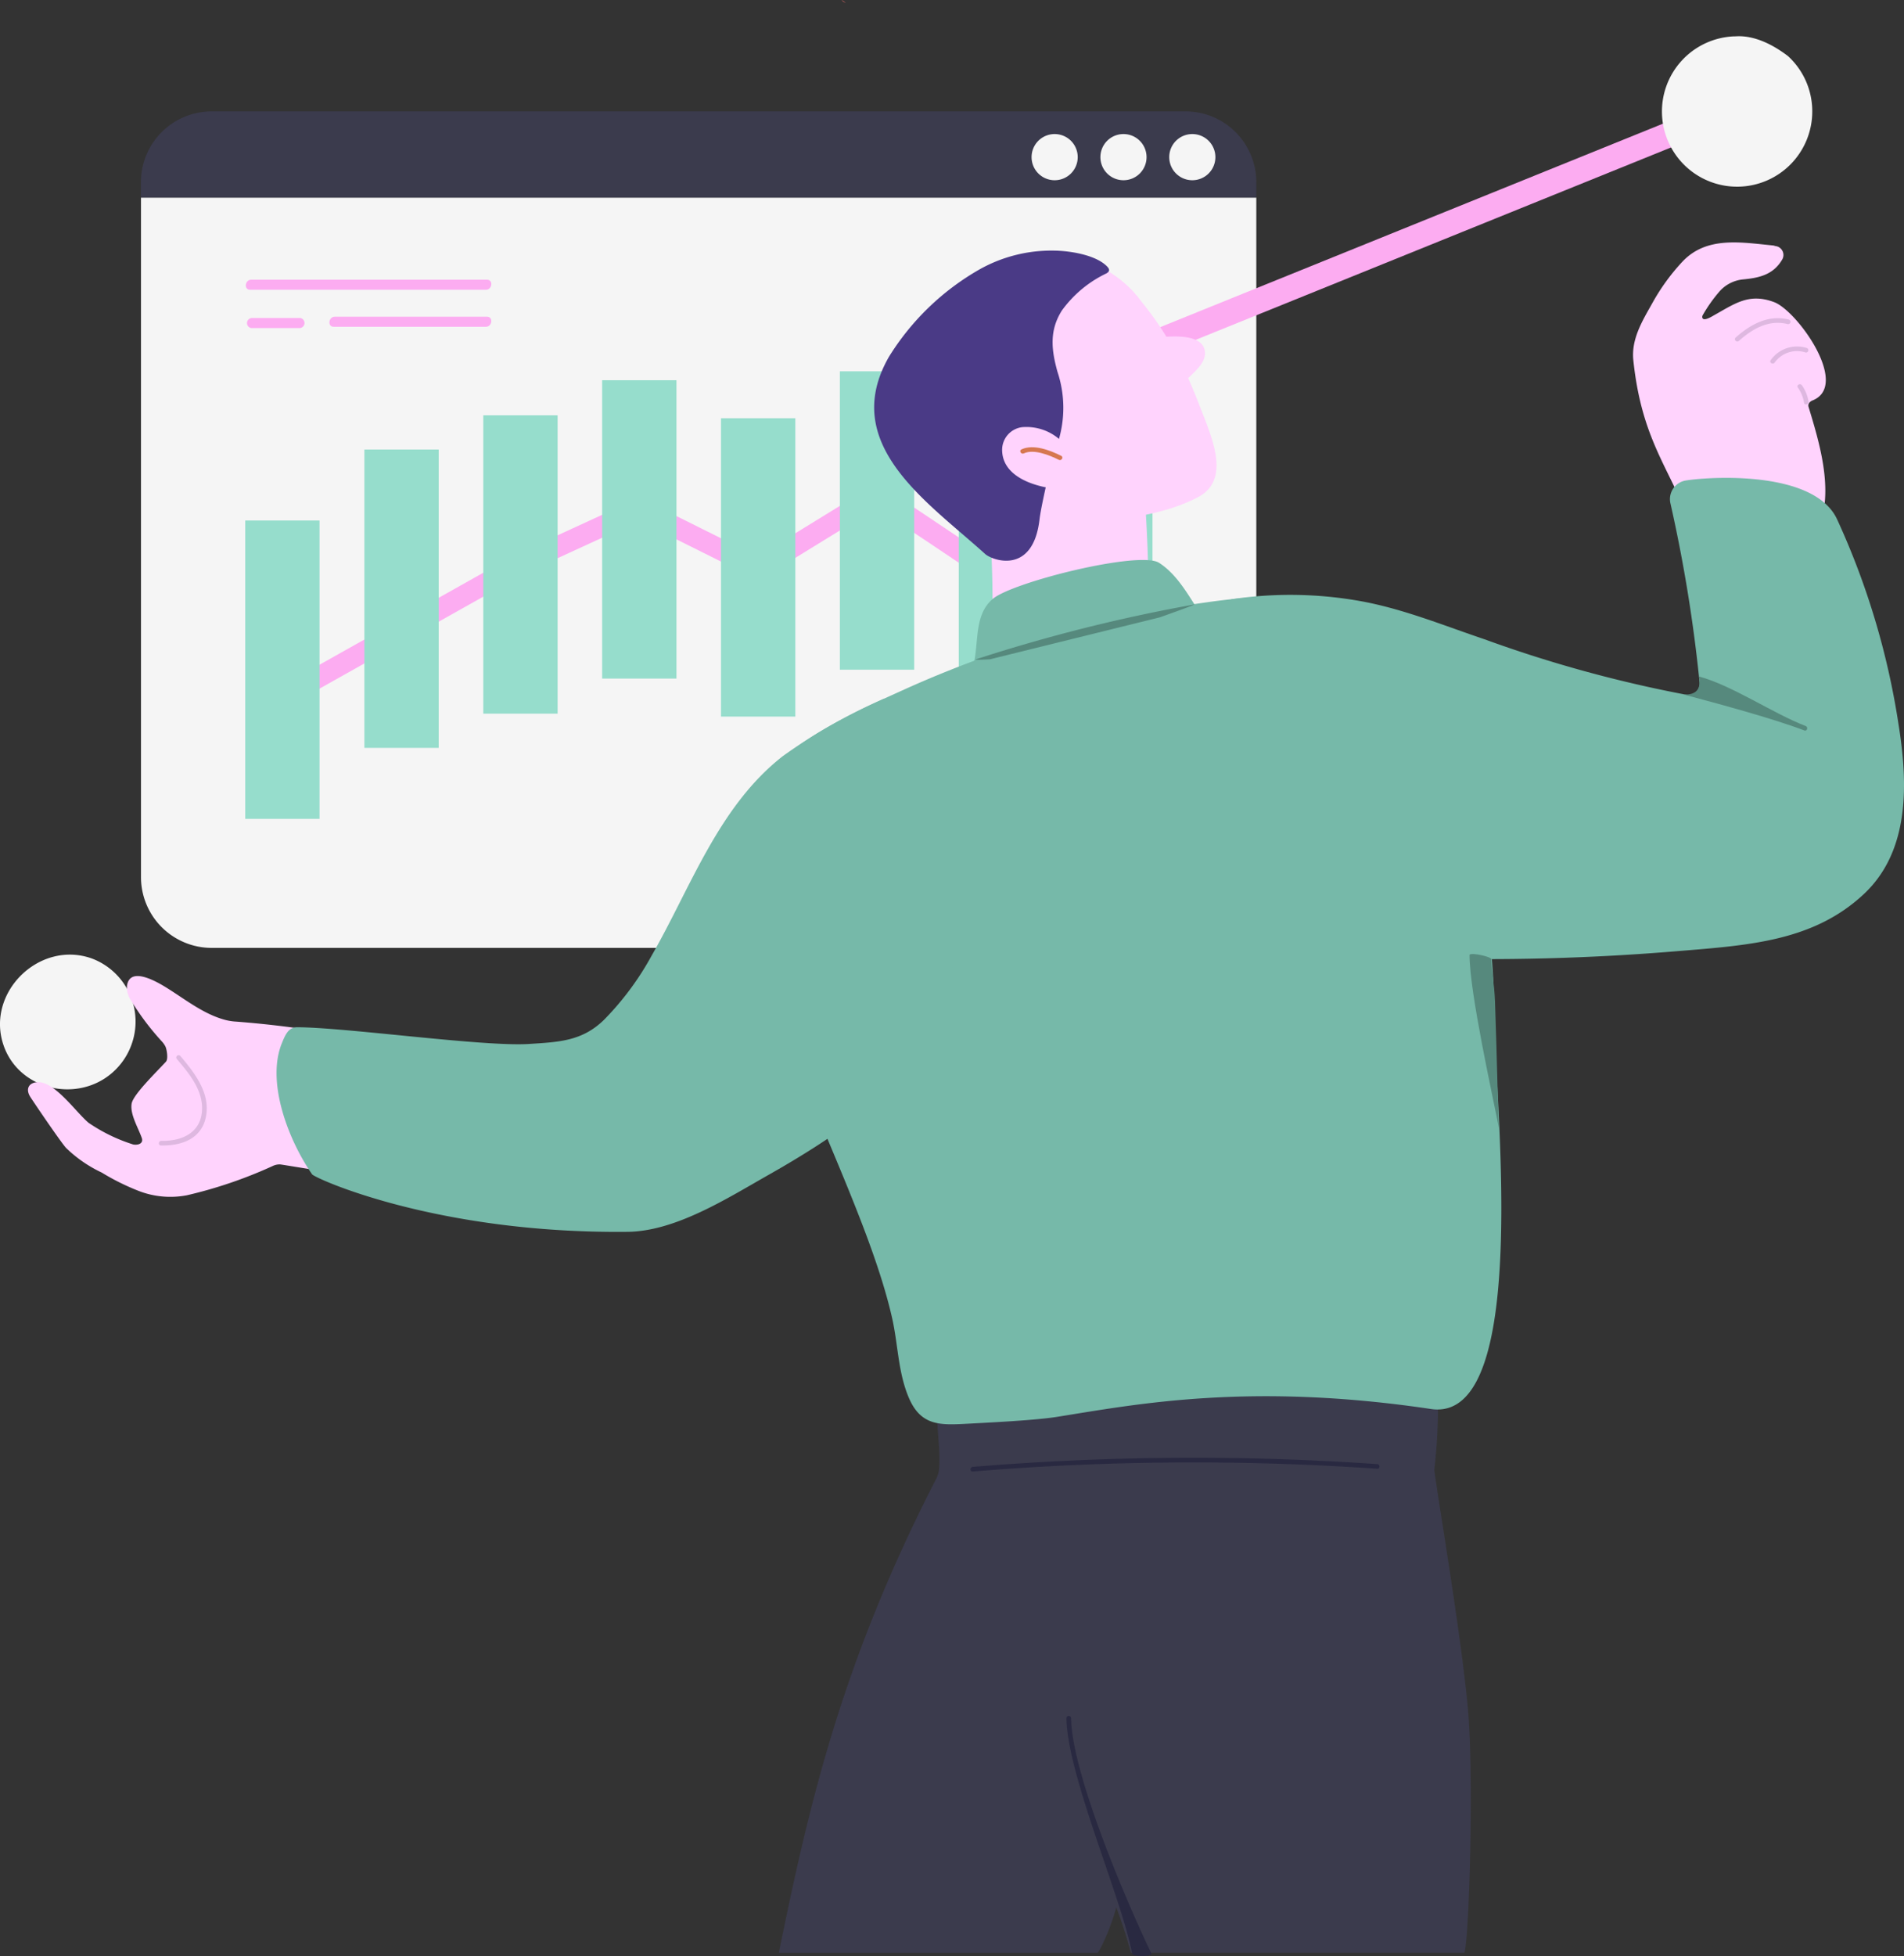
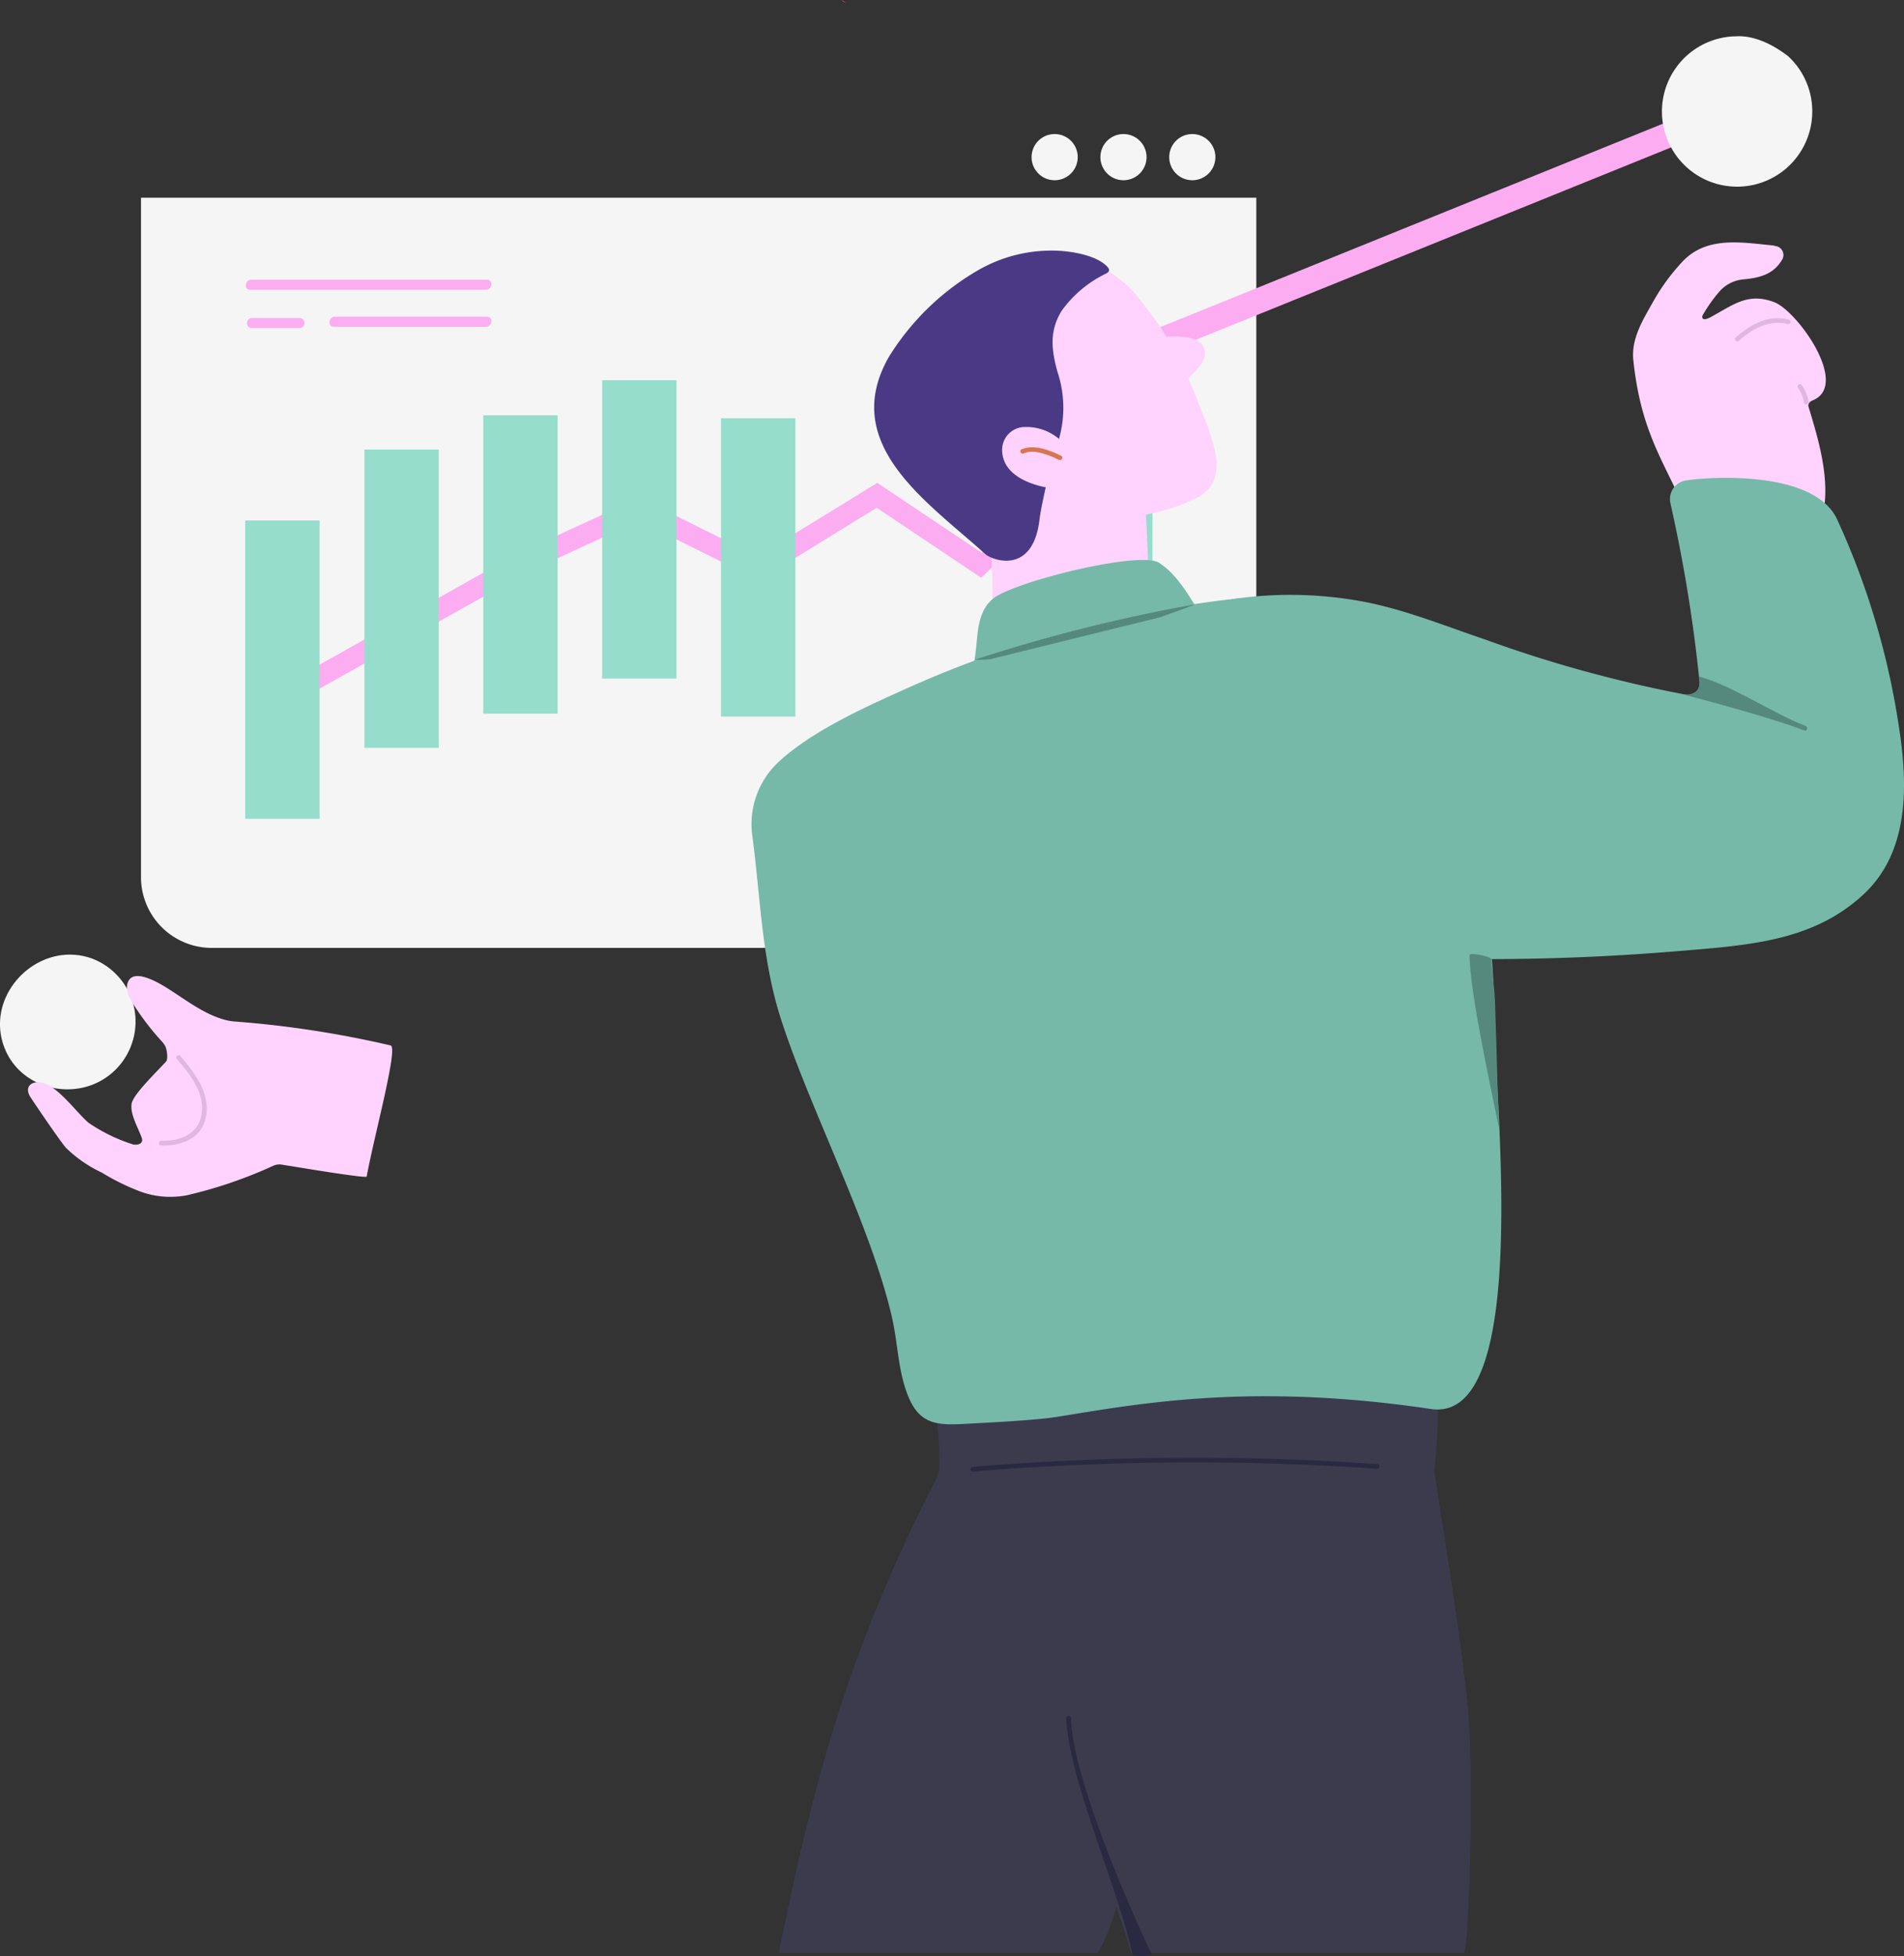
<svg xmlns="http://www.w3.org/2000/svg" width="195.067" height="200.295" viewBox="0 0 195.067 200.295">
  <rect x="0" y="0" width="195.067" height="200.295" fill="#333333" stroke="none" />
  <g id="Group_8100" data-name="Group 8100" transform="translate(-610.609 -19688.9)">
    <g id="Group_8099" data-name="Group 8099" transform="translate(625.054 19688.9)">
      <g id="Group_8096" data-name="Group 8096" transform="translate(0 11.407)">
-         <path id="Path_15321" data-name="Path 15321" d="M4124.269,935.138v1.583H4010v-1.583a7.247,7.247,0,0,1,7.238-7.258h99.787A7.25,7.25,0,0,1,4124.269,935.138Z" transform="translate(-4010.004 -927.88)" fill="#3b3b4d" />
        <path id="Path_15322" data-name="Path 15322" d="M4124.269,940.264v69.56a7.25,7.25,0,0,1-7.24,7.258h-99.787a7.247,7.247,0,0,1-7.238-7.258v-69.56Z" transform="translate(-4010.004 -931.424)" fill="#f5f5f5" />
        <g id="Group_8094" data-name="Group 8094" transform="translate(10.742 17.236)">
          <path id="Path_15323" data-name="Path 15323" d="M4025.477,953.053h24.179c.634,0,.759-1.028.116-1.028h-24.18C4024.959,952.025,4024.834,953.053,4025.477,953.053Z" transform="translate(-4025.052 -952.025)" fill="#fcacf1" />
          <path id="Path_15324" data-name="Path 15324" d="M4025.647,958.547h4.911a.518.518,0,0,0,.116-1.028h-4.911a.518.518,0,0,0-.116,1.028Z" transform="translate(-4025.096 -953.597)" fill="#fcacf1" />
          <path id="Path_15325" data-name="Path 15325" d="M4053.205,957.336h-15.616c-.634,0-.759,1.028-.116,1.028h15.616C4053.723,958.364,4053.848,957.336,4053.205,957.336Z" transform="translate(-4028.485 -953.545)" fill="#fcacf1" />
        </g>
        <g id="Group_8095" data-name="Group 8095" transform="translate(91.241 2.321)">
          <path id="Path_15326" data-name="Path 15326" d="M4159.936,931.131a2.364,2.364,0,1,1-2.357,2.364A2.361,2.361,0,0,1,4159.936,931.131Z" transform="translate(-4143.475 -931.131)" fill="#f5f5f5" />
          <path id="Path_15327" data-name="Path 15327" d="M4150.057,931.131a2.364,2.364,0,1,1-2.357,2.364A2.361,2.361,0,0,1,4150.057,931.131Z" transform="translate(-4140.648 -931.131)" fill="#f5f5f5" />
          <path id="Path_15328" data-name="Path 15328" d="M4140.178,931.131a2.364,2.364,0,1,1-2.357,2.364A2.361,2.361,0,0,1,4140.178,931.131Z" transform="translate(-4137.821 -931.131)" fill="#f5f5f5" />
        </g>
      </g>
      <path id="Path_15332" data-name="Path 15332" d="M4110.559,911.9a4.715,4.715,0,0,1,.428.3l-.132-.066A.8.8,0,0,1,4110.559,911.9Z" transform="translate(-4038.779 -911.9)" fill="#f76d6d" />
      <rect id="Rectangle_2686" data-name="Rectangle 2686" width="69.176" height="2.568" transform="matrix(0.927, -0.375, 0.375, 0.927, 98.426, 35.924)" fill="#fcacf1" />
      <path id="Path_15342" data-name="Path 15342" d="M4248.139,843.466a7.7,7.7,0,1,1-8-7.686c.224.038,2.3-.425,5.509,2.018A7.657,7.657,0,0,1,4248.139,843.466Z" transform="translate(-4076.916 -832.058)" fill="#f5f5f5" />
      <g id="Group_8098" data-name="Group 8098" transform="translate(10.678 33.405)">
        <g id="Group_8097" data-name="Group 8097">
          <path id="Path_15343" data-name="Path 15343" d="M4091.612,978.937l-12.266,7.542-12.1-6.027-12.712,5.844-22.961,12.889,1.027,1.871,22.947-12.882,11.658-5.359,12.26,6.108,12.09-7.434,10.7,7.163,12.871-12.135v-3.137L4102.312,986.1Z" transform="translate(-4026.854 -962.898)" fill="#fcacf1" />
          <rect id="Rectangle_2687" data-name="Rectangle 2687" width="7.615" height="30.551" transform="translate(12.21 12.627)" fill="#96DDCC" />
          <rect id="Rectangle_2688" data-name="Rectangle 2688" width="7.615" height="30.552" transform="translate(0 19.895)" fill="#96DDCC" />
          <rect id="Rectangle_2689" data-name="Rectangle 2689" width="7.615" height="30.552" transform="translate(24.389 9.122)" fill="#96DDCC" />
          <rect id="Rectangle_2690" data-name="Rectangle 2690" width="7.615" height="30.552" transform="translate(85.336)" fill="#96DDCC" />
          <rect id="Rectangle_2691" data-name="Rectangle 2691" width="7.615" height="30.551" transform="translate(36.567 5.531)" fill="#96DDCC" />
          <rect id="Rectangle_2692" data-name="Rectangle 2692" width="7.615" height="30.551" transform="translate(48.745 9.423)" fill="#96DDCC" />
-           <rect id="Rectangle_2693" data-name="Rectangle 2693" width="7.615" height="30.552" transform="translate(60.923 4.619)" fill="#96DDCC" />
-           <rect id="Rectangle_2694" data-name="Rectangle 2694" width="7.615" height="30.551" transform="translate(73.102 9.851)" fill="#96DDCC" />
        </g>
      </g>
    </g>
    <g id="Group_8084" data-name="Group 8084" transform="translate(610.609 19713.725)">
      <g id="Group_8083" data-name="Group 8083" transform="translate(0 0)">
        <g id="Group_8082" data-name="Group 8082" transform="translate(0 0)">
          <path id="Path_15207" data-name="Path 15207" d="M2653.869,442.151a1.26,1.26,0,0,0-.163-.511,1.107,1.107,0,0,0-1.109-.891,108.778,108.778,0,0,0-13.812.693c-1.322.151-1.119,1.422-.874,2.35a126.671,126.671,0,0,1,.414,18.561.973.973,0,0,0,1.411.938q7.279-3.046,14.393-6.458C2654.764,456.527,2654.312,446.569,2653.869,442.151Z" transform="translate(-2536.801 -418.657)" fill="#ffd3fd" />
          <path id="Path_15208" data-name="Path 15208" d="M2654.788,415.807c-4.2,2.215-10.137,2.482-10.5,2.162a1.157,1.157,0,0,1-.128-.019.978.978,0,0,1-.891-1.172c-2.22-2.749-4.506-5.988-7.77-7.427-3.049-1.348-5.226-2.6-5.754-6a10.368,10.368,0,0,1,5.421-10.418,11.624,11.624,0,0,1,8.084-1.31,11.436,11.436,0,0,1,5.75,4.159,31.677,31.677,0,0,1,2.549,3.592c1.605-.1,3.959-.014,3.959,1.71,0,.877-.824,1.658-1.405,2.229-.1.1-.214.2-.324.3q.572,1.265,1.063,2.548c.023.057.047.11.066.167.205.543.448,1.129.681,1.739C2656.684,410.933,2657.689,414.273,2654.788,415.807Z" transform="translate(-2532.054 -389.719)" fill="#ffd3fd" />
          <path id="Path_15209" data-name="Path 15209" d="M2658.291,472.366c-1.531-2.09-2.67-4.7-4.861-6.116-1.991-1.283-15.083,1.979-17.069,3.714-2.018,1.762-1.308,4.713-2.06,7.139a.972.972,0,0,0-.042.332.994.994,0,0,0,1.037,1.5l22.207-4.948a.823.823,0,0,0,.606-.469A.776.776,0,0,0,2658.291,472.366Z" transform="translate(-2534.678 -433.44)" fill="#76b9a9" />
          <path id="Path_15210" data-name="Path 15210" d="M2407.308,572.853a6.9,6.9,0,0,1-1.3,2.19c-3.42,3.9-10,2.774-11.754-2.036-1.972-5.419,3.585-10.938,9-9.008A6.9,6.9,0,0,1,2407.308,572.853Z" transform="translate(-2393.848 -490.676)" fill="#f5f5f5" />
          <path id="Path_15211" data-name="Path 15211" d="M2621.072,391.32a26.134,26.134,0,0,0-9.295,8.951c-5.156,8.974,4,14.892,9.851,20.2.723.655,4.906,2.189,5.572-3.54.2-1.689,1.316-6.059,1.238-6.281a11.642,11.642,0,0,0,.6-8.833c-.616-2.222-.86-4.212.456-6.284a11.994,11.994,0,0,1,4.54-3.785c.44-.245.356-.5-.08-.877-1.235-1.076-3.738-1.447-5.258-1.465A15.044,15.044,0,0,0,2621.072,391.32Z" transform="translate(-2520.699 -388.568)" fill="#4a3a86" />
          <path id="Path_15212" data-name="Path 15212" d="M2437.935,576.009a104.909,104.909,0,0,0-15.845-2.442,5.411,5.411,0,0,1-1.2-.2c-2.085-.579-3.866-1.974-5.667-3.115-.864-.547-4.015-2.546-4.3-.326a2.223,2.223,0,0,0,.3,1.284,26.873,26.873,0,0,0,3.311,4.428,2.325,2.325,0,0,1,.336.495c.132.292.3,1.267.044,1.542-1.026,1.112-3.36,3.371-3.513,4.293-.182,1.1.684,2.477,1.042,3.522.182.531-.323.752-.871.663a17.319,17.319,0,0,1-4.593-2.23c-1.319-1.128-3.443-4.2-5.175-4.153-.966.028-1.285.714-.789,1.5.359.568,3.093,4.59,3.659,5.225a13.443,13.443,0,0,0,3.667,2.533,23.787,23.787,0,0,0,3.69,1.841,8.965,8.965,0,0,0,5.035.481,46.111,46.111,0,0,0,8.787-2.995,1.6,1.6,0,0,1,.777-.161c.391.037,8.8,1.481,8.852,1.241C2436.251,585.224,2438.743,576.192,2437.935,576.009Z" transform="translate(-2397.915 -493.78)" fill="#ffd3fd" />
          <path id="Path_15213" data-name="Path 15213" d="M2586.656,726.367h32.667a4.734,4.734,0,0,0,.313-.509,23.166,23.166,0,0,0,1.593-4.132,48.624,48.624,0,0,1,1.491,4.64h34.165c.429-.836.961-15.865.461-23.76-.445-7.024-3.612-25.389-3.53-25.744a57.616,57.616,0,0,0,.37-7.218.767.767,0,0,0-.711-.646,139.608,139.608,0,0,0-48.505.06,1.124,1.124,0,0,0-1.4.3c-.434.239-.977.934-.685,1.285-.085,2.118.346,4.049.188,6.161a2.764,2.764,0,0,1-.309,1.048C2593.129,696.637,2589.813,710.881,2586.656,726.367Z" transform="translate(-2506.863 -551.227)" fill="#3b3b4d" />
          <path id="Path_15214" data-name="Path 15214" d="M2649.575,437.614c-.087-.475-1.335-3.134-1.869-3.44a5.174,5.174,0,0,0-3.746-1.156,2.341,2.341,0,0,0-2.027,2.294c-.007,2.869,3.507,3.882,6.009,4.083a1.634,1.634,0,0,0,1.652-1.652C2649.589,437.7,2649.583,437.656,2649.575,437.614Z" transform="translate(-2539.264 -414.098)" fill="#ffd3fd" />
          <path id="Path_15215" data-name="Path 15215" d="M2816.515,403.561c3.88-1.561-1.576-9.182-3.939-10.065-2.548-.952-3.972.122-6.136,1.332-.183.1-1.125.716-1.227.239a.386.386,0,0,1,.031-.21,15.339,15.339,0,0,1,1.732-2.453,3.684,3.684,0,0,1,2.434-1.235c1.677-.161,3.093-.492,4-2.048a.92.92,0,0,0-.72-1.368,1.009,1.009,0,0,0-.263-.064c-3.258-.315-6.74-.956-9.212,1.625a21.361,21.361,0,0,0-3.138,4.319c-1,1.778-2.155,3.653-1.927,5.813.8,7.606,3.316,10.586,5.425,15.652a.831.831,0,0,0,1.409.165c3.306-1.011,7.215.168,10.352,1.295.738.265,2.048.271,1.966-.339,1.277-3.8-.079-8.3-1.2-12C2816.01,403.915,2816.224,403.678,2816.515,403.561Z" transform="translate(-2630.813 -387.383)" fill="#ffd3fd" />
          <path id="Path_15216" data-name="Path 15216" d="M2653.408,493.187c-.648-5.121-1.788-11.584-6.341-14.785-5.909-4.154-13.887-3.8-20.719-2.813a112.872,112.872,0,0,0-30.633,8.825c-3.409,1.555-9.511,4.168-13.106,7.549a8.7,8.7,0,0,0-2.63,7.508c.855,6.384.936,12.561,2.938,18.785,2.925,9.089,9.3,21.332,11.39,30.627.605,2.688.6,5.5,1.684,8.079,1.238,2.954,3.225,2.864,6.016,2.714,2.275-.123,6.917-.346,9.166-.7,8.158-1.3,19.745-3.57,38.342-.809,10.584,1.571,6.348-33.8,6.444-40.822C2656.05,510.694,2654.243,499.784,2653.408,493.187Z" transform="translate(-2502.903 -438.71)" fill="#76b9a9" />
-           <path id="Path_15217" data-name="Path 15217" d="M2524.577,500.272a56.63,56.63,0,0,0-10.357,5.87c-6.595,5.134-9.431,13.428-13.459,20.446a29.555,29.555,0,0,1-4.9,6.591c-2.247,2.181-4.63,2.253-7.669,2.451-4.624.3-18.775-1.7-23.754-1.713-.9,0-1.224.811-1.562,1.641-1.607,3.95.643,9.875,3.1,13.421.275.4,12.718,6.093,32.308,5.889,4.943-.051,10.19-3.416,14.557-5.889,13.585-7.694,16.636-12.841,18.169-18.643C2535.616,512.9,2524.89,500.129,2524.577,500.272Z" transform="translate(-2434.001 -453.553)" fill="#76b9a9" />
          <path id="Path_15218" data-name="Path 15218" d="M2767.006,470.843a78.5,78.5,0,0,0-6.286-20.953c-2.348-5.086-13.156-4.366-15.505-3.982a1.93,1.93,0,0,0-1.574,2.328,152.557,152.557,0,0,1,2.99,18.375,1.153,1.153,0,0,1-1.356,1.237,132.473,132.473,0,0,1-20.69-5.685c-4.15-1.4-8.193-3.063-12.517-3.872a40.745,40.745,0,0,0-13.416-.221c-.458.076,18.168,36.714,19.068,36.743a235.1,235.1,0,0,0,26.677-.714c7.3-.6,13.886-1.007,19.055-5.836C2768.237,483.791,2767.961,476.793,2767.006,470.843Z" transform="translate(-2572.505 -421.529)" fill="#76b9a9" />
          <path id="Path_15219" data-name="Path 15219" d="M2675.772,688.751a273.513,273.513,0,0,0-41.443.285c-.3.025-.306.5,0,.476a273.52,273.52,0,0,1,41.443-.285C2676.078,689.249,2676.076,688.773,2675.772,688.751Z" transform="translate(-2534.673 -563.651)" fill="#292941" />
          <path id="Path_15220" data-name="Path 15220" d="M2825.326,501.71c-3.289-1.249-7.536-4.165-10.937-5.068.5,2.32-1.886,1.761-1.589,1.84,3.4.9,9.11,2.438,12.4,3.687C2825.487,502.279,2825.611,501.818,2825.326,501.71Z" transform="translate(-2640.337 -452.195)" fill="#56897d" />
          <path id="Path_15221" data-name="Path 15221" d="M2659.187,477.187a167.458,167.458,0,0,0-22.406,5.623c-.287.1,1.425,0,1.425,0l17.418-4.3S2659.487,477.138,2659.187,477.187Z" transform="translate(-2536.795 -440.119)" fill="#56897d" />
          <path id="Path_15222" data-name="Path 15222" d="M2755.338,544.21c0,3.886,2.358,14.351,3.027,17.839-.068.221-.212-7.366-.42-13.095-.059-1.628-.368-3.241-.368-4.257C2757.714,544.424,2755.475,543.935,2755.338,544.21Z" transform="translate(-2604.781 -471.261)" fill="#56897d" />
          <path id="Path_15224" data-name="Path 15224" d="M2828.856,406.271c-2.095-.525-3.923.483-5.452,1.846-.229.2.108.54.337.337,1.394-1.242,3.064-2.207,4.989-1.724A.238.238,0,0,0,2828.856,406.271Z" transform="translate(-2645.59 -398.371)" fill="#deb8e0" />
-           <path id="Path_15225" data-name="Path 15225" d="M2835.823,413.29a3.3,3.3,0,0,0-3.7,1.249c-.182.247.232.485.412.24a2.808,2.808,0,0,1,3.166-1.03A.238.238,0,0,0,2835.823,413.29Z" transform="translate(-2650.716 -402.479)" fill="#deb8e0" />
-           <path id="Path_15226" data-name="Path 15226" d="M2650.617,438.94c-1.132-.562-2.835-1.234-4.071-.658-.278.13-.036.54.24.411,1.036-.483,2.654.194,3.59.658C2650.65,439.487,2650.893,439.076,2650.617,438.94Z" transform="translate(-2541.896 -417.089)" fill="#d67751" />
+           <path id="Path_15226" data-name="Path 15226" d="M2650.617,438.94c-1.132-.562-2.835-1.234-4.071-.658-.278.13-.036.54.24.411,1.036-.483,2.654.194,3.59.658C2650.65,439.487,2650.893,439.076,2650.617,438.94" transform="translate(-2541.896 -417.089)" fill="#d67751" />
          <path id="Path_15228" data-name="Path 15228" d="M2658.332,752.236a.238.238,0,0,0-.477,0c.089,5.871,5.685,18.465,6.732,24.118.056.3,2.044.3,1.988,0C2664.2,771.432,2658.419,758.052,2658.332,752.236Z" transform="translate(-2548.597 -601.109)" fill="#292941" />
          <path id="Path_15229" data-name="Path 15229" d="M2839.28,422.571c-.175-.249-.588-.012-.411.24a3.7,3.7,0,0,1,.631,1.553c.049.3.509.174.459-.127A4.023,4.023,0,0,0,2839.28,422.571Z" transform="translate(-2654.674 -407.947)" fill="#deb8e0" />
          <path id="Path_15235" data-name="Path 15235" d="M2435.386,588.57a.238.238,0,0,0-.362.31c1.218,1.444,2.606,3.077,2.583,5.079-.027,2.426-2.009,3.347-4.171,3.3-.305-.007-.35.468-.043.474,2.02.043,4.065-.616,4.576-2.791C2438.549,592.469,2436.878,590.34,2435.386,588.57Z" transform="translate(-2416.905 -505.261)" fill="#deb8e0" />
        </g>
      </g>
    </g>
  </g>
</svg>